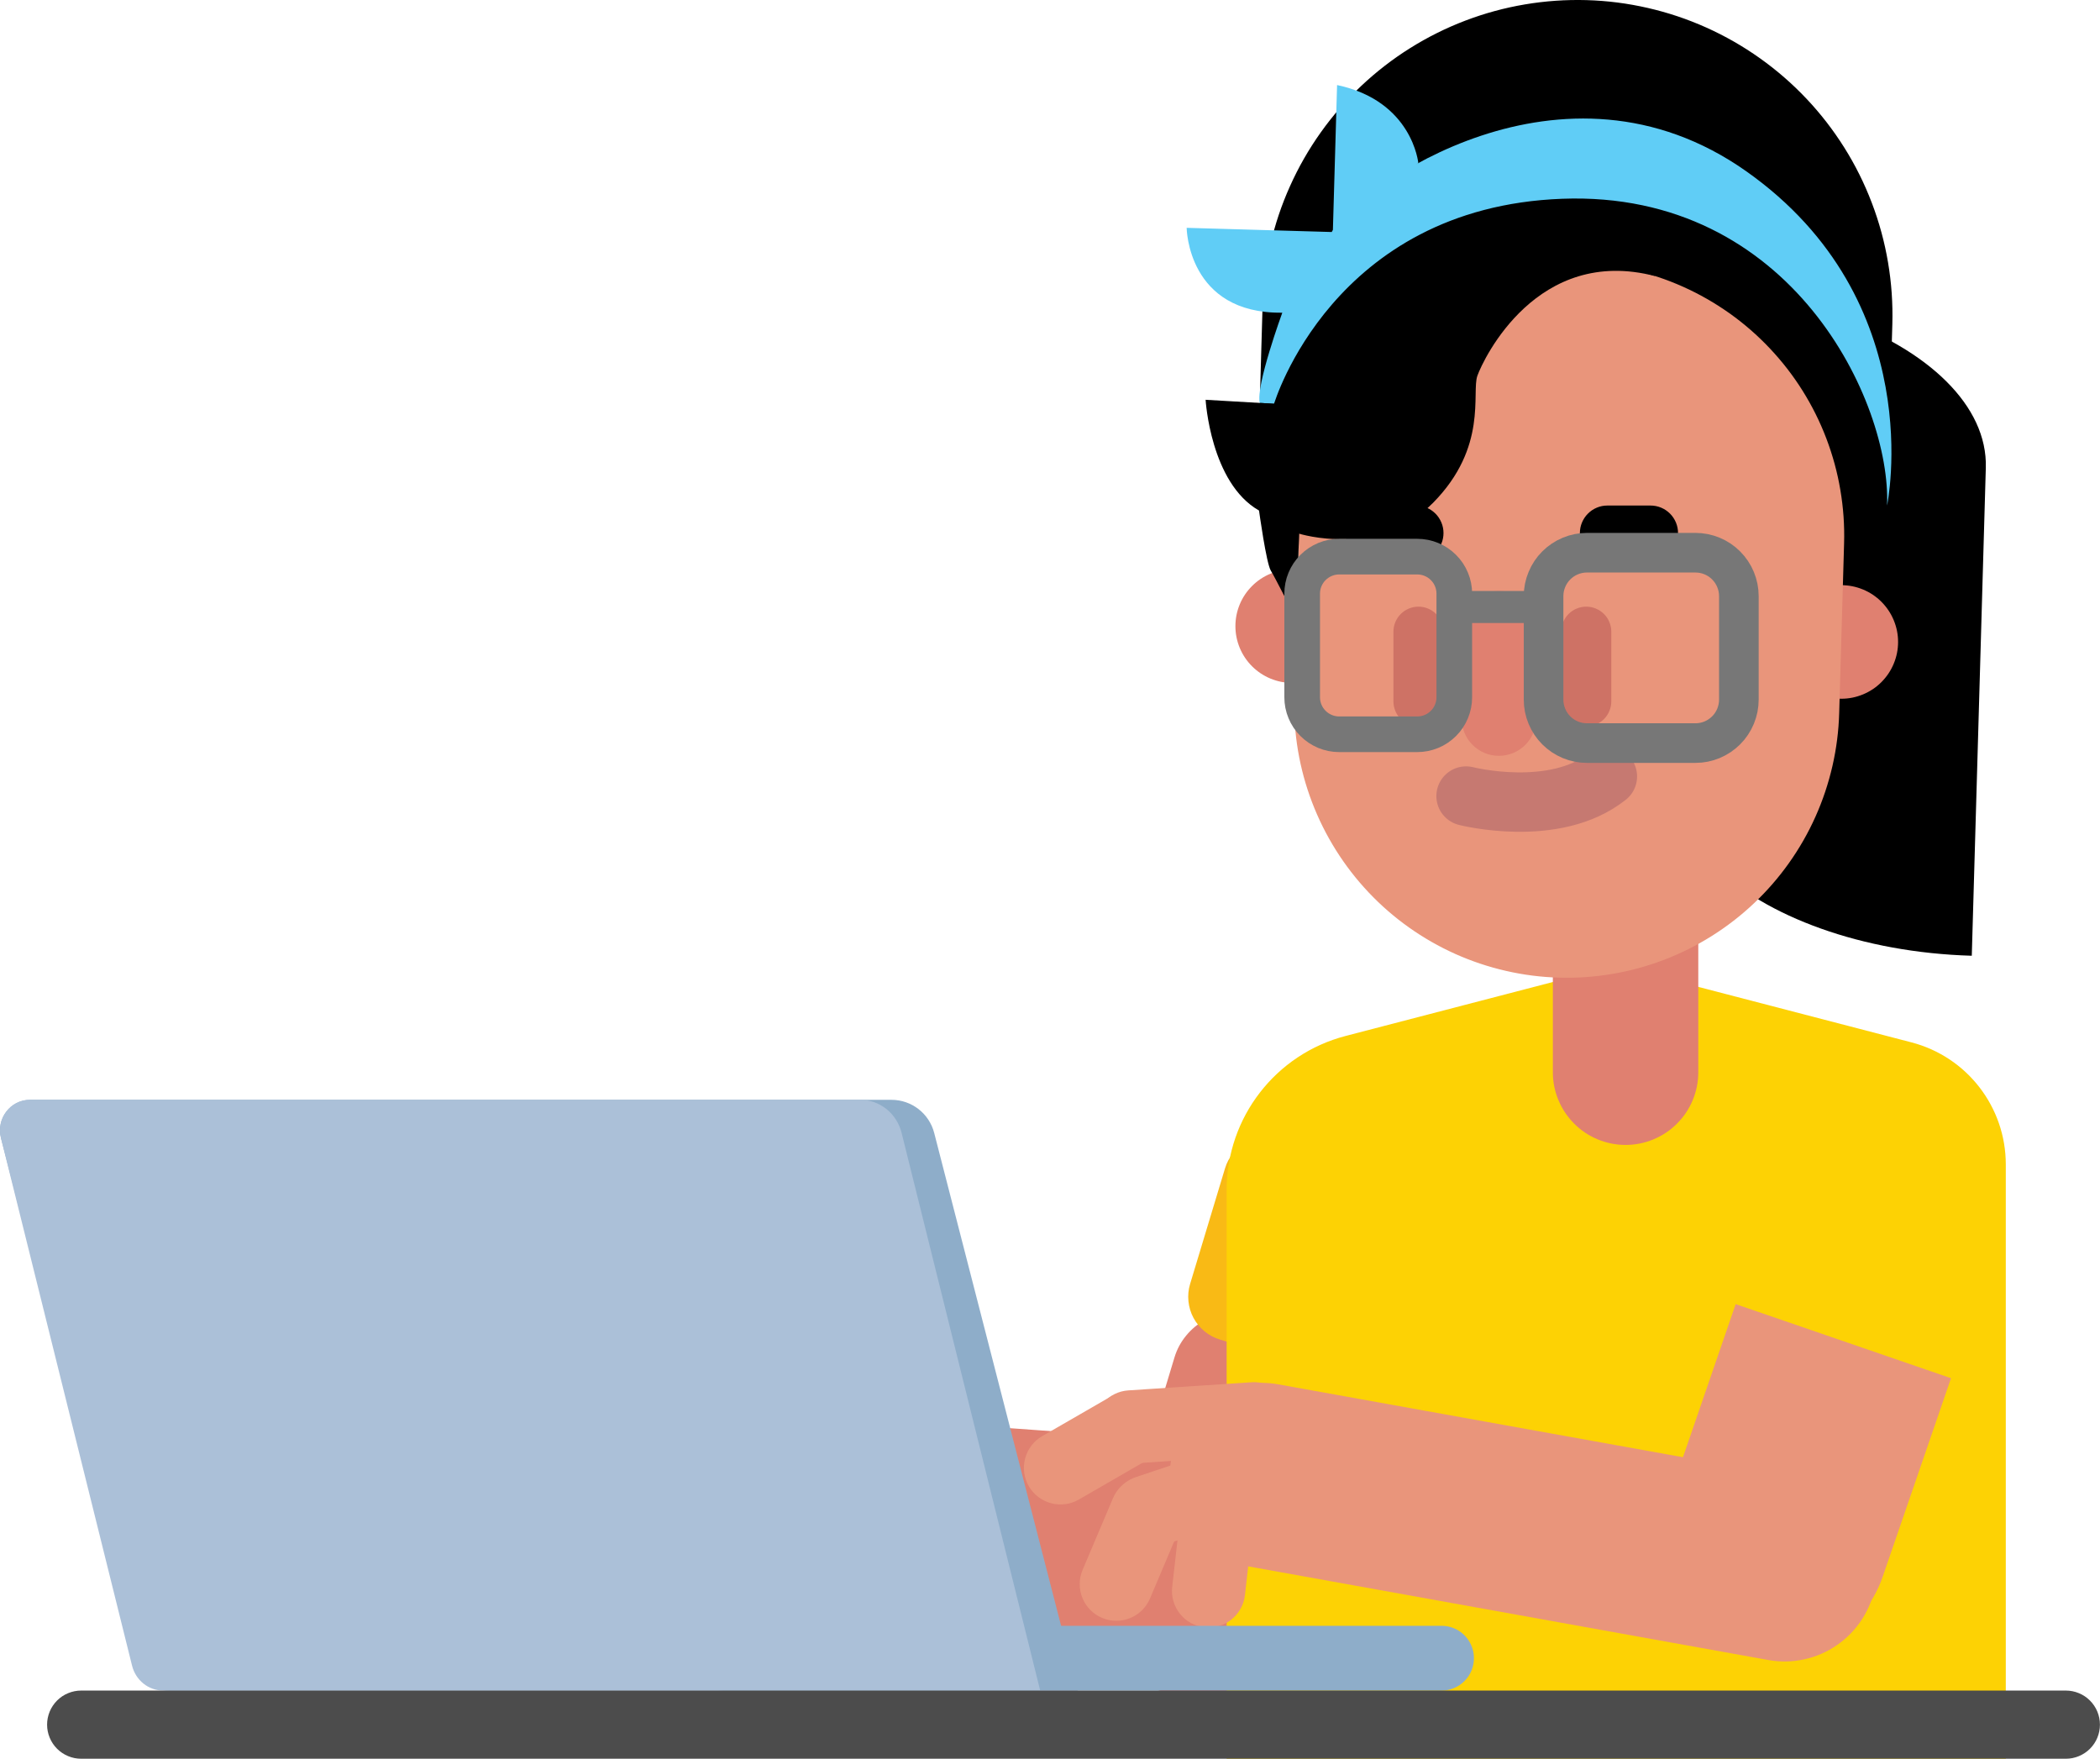
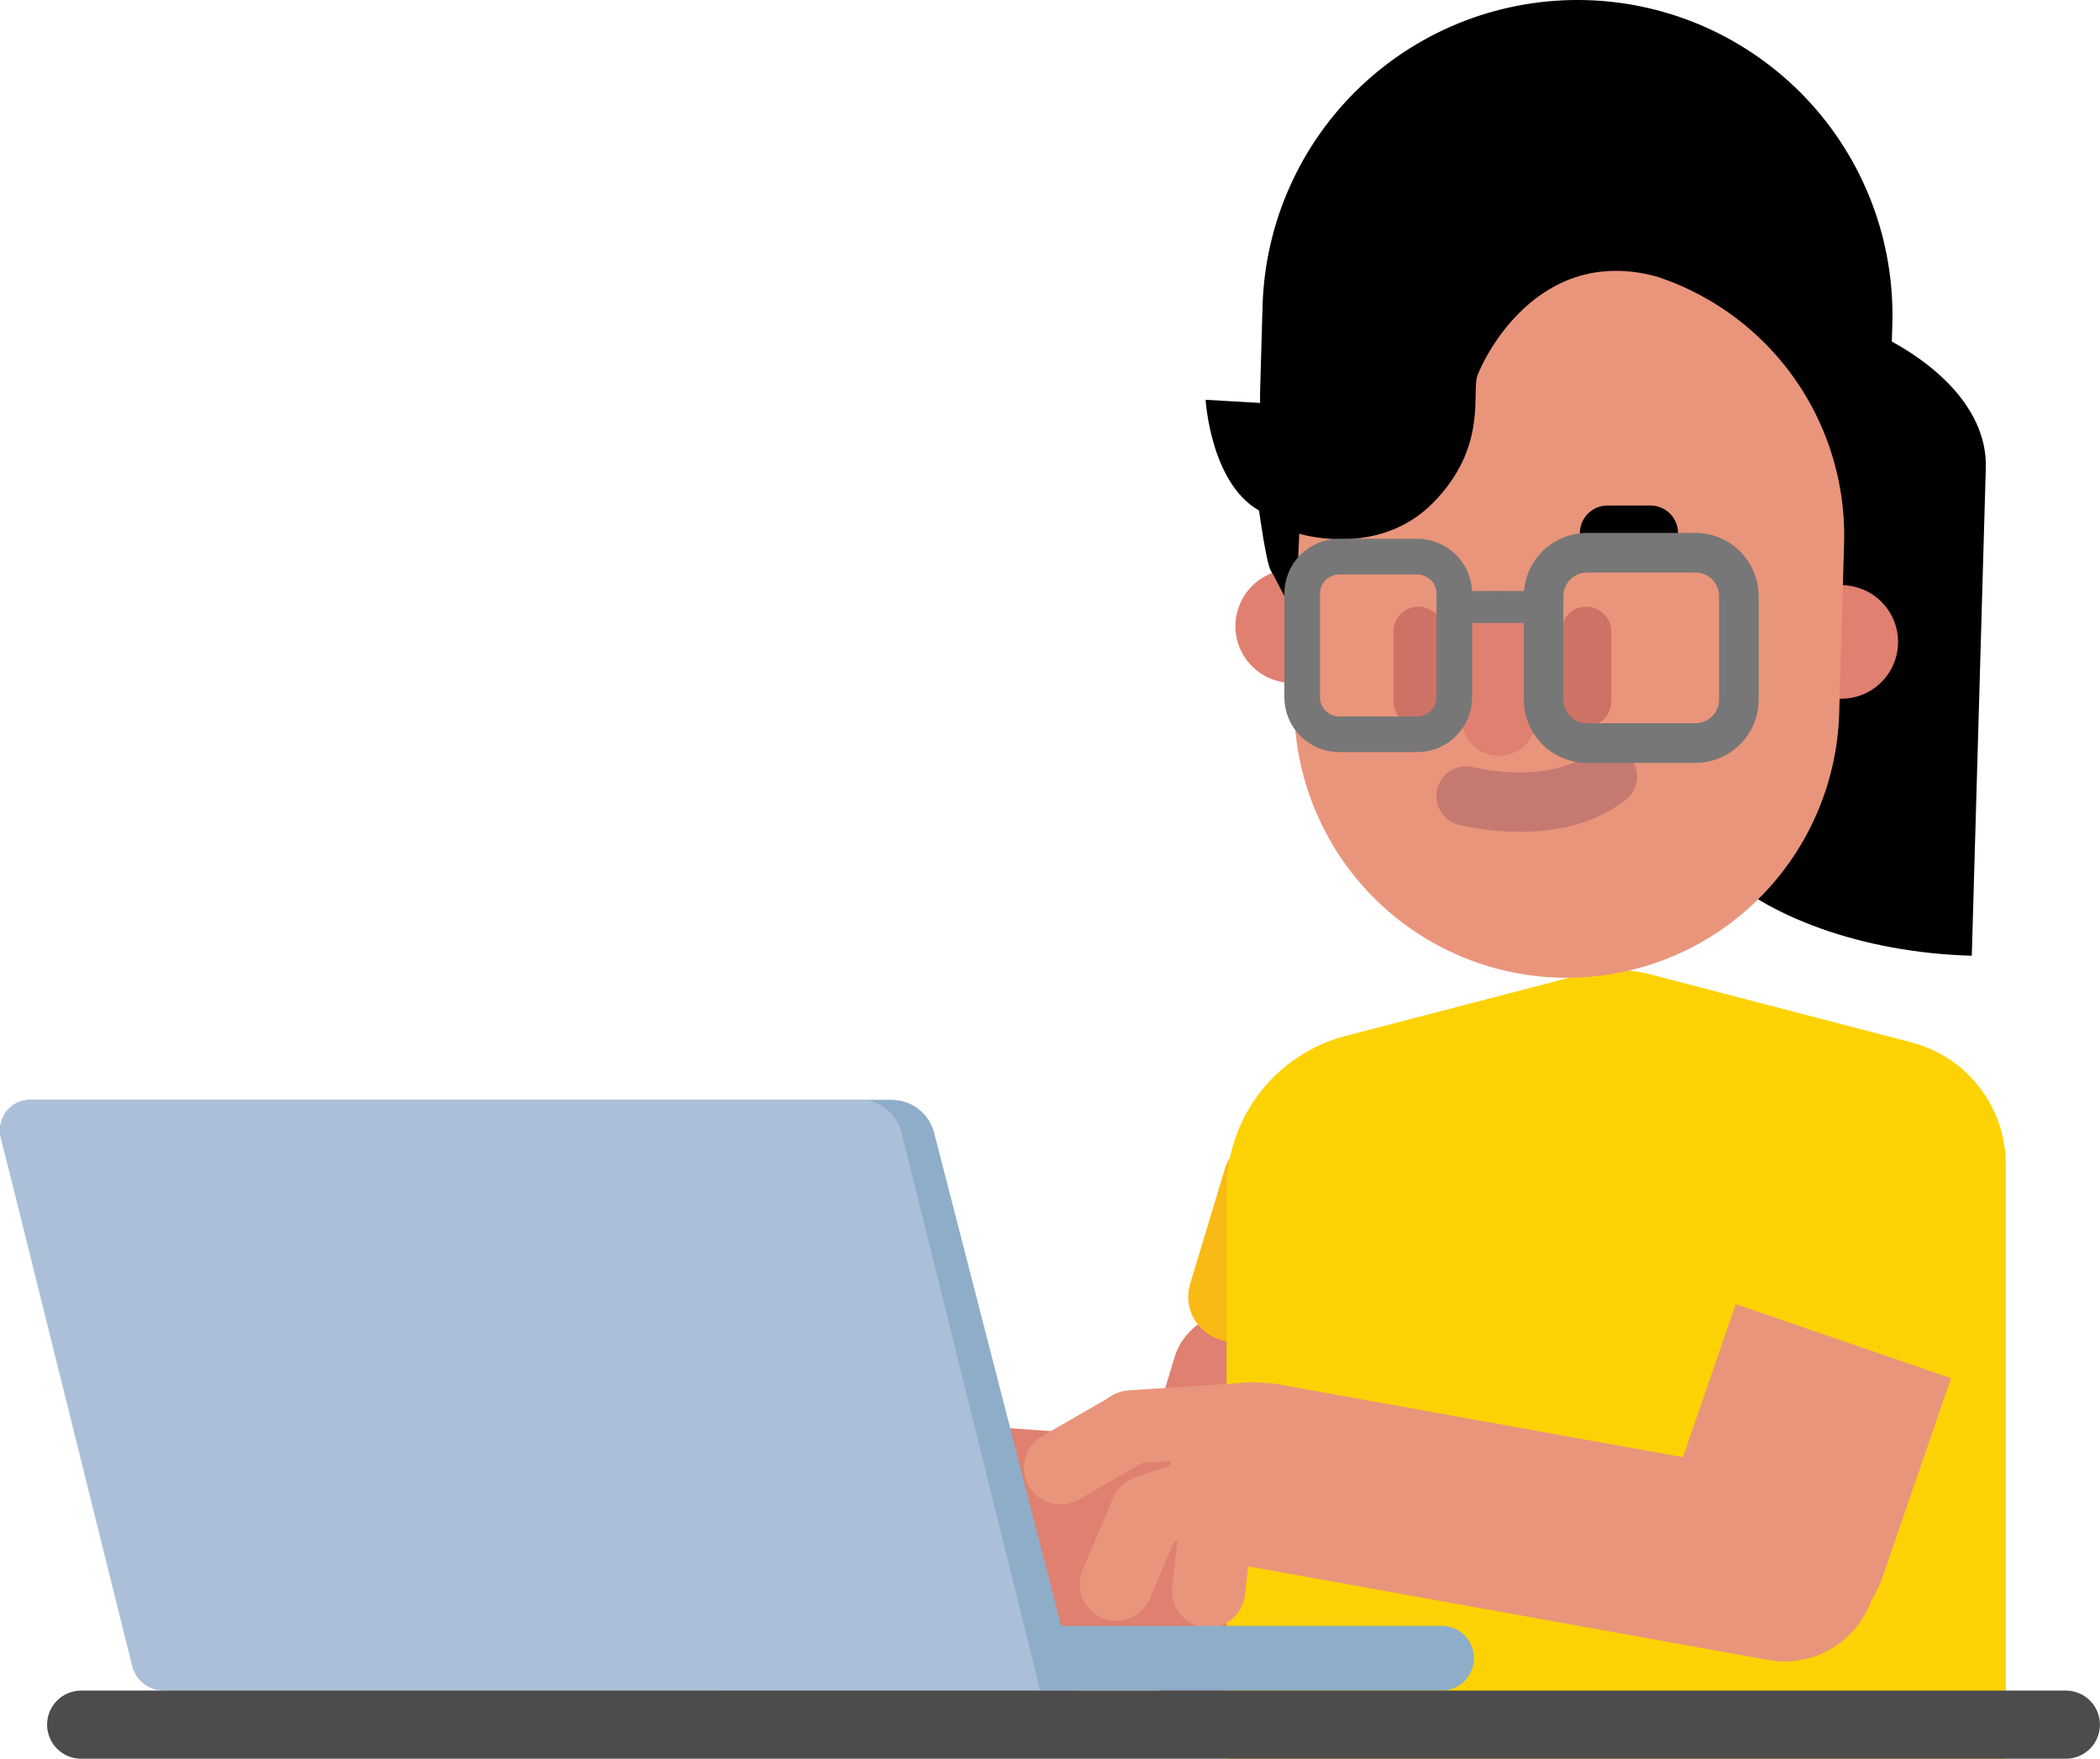
<svg xmlns="http://www.w3.org/2000/svg" version="1.1" id="Layer_1" x="0px" y="0px" width="90.97px" height="76.187px" viewBox="0 0 90.97 76.187" enable-background="new 0 0 90.97 76.187" xml:space="preserve">
  <path fill="#E08070" d="M47.627,69.568l3.248-10.761c0.105-0.35,0.273-0.666,0.506-0.949c0.231-0.283,0.509-0.512,0.831-0.684  c0.322-0.174,0.665-0.277,1.029-0.314c0.364-0.036,0.722-0.002,1.071,0.104l2.369,0.716c0.35,0.105,0.667,0.274,0.95,0.506  c0.282,0.231,0.511,0.509,0.684,0.831s0.278,0.666,0.313,1.029c0.037,0.364,0.002,0.722-0.104,1.072l-3.248,10.76  c-0.105,0.35-0.274,0.666-0.506,0.949c-0.232,0.283-0.509,0.512-0.832,0.685c-0.322,0.173-0.665,0.277-1.029,0.313  c-0.363,0.037-0.721,0.002-1.07-0.104l-2.369-0.715c-0.351-0.106-0.668-0.275-0.95-0.507c-0.283-0.231-0.511-0.509-0.685-0.831  c-0.172-0.322-0.277-0.666-0.313-1.029C47.486,70.275,47.521,69.919,47.627,69.568z" />
  <path fill="#E08070" d="M41.472,61.703l11.005,0.789c0.379,0.027,0.737,0.126,1.076,0.296c0.34,0.17,0.634,0.398,0.883,0.685  c0.248,0.287,0.432,0.61,0.552,0.971s0.166,0.729,0.14,1.108l-0.206,2.869c-0.027,0.379-0.126,0.738-0.296,1.077  s-0.398,0.634-0.686,0.882c-0.286,0.248-0.609,0.433-0.97,0.553c-0.36,0.119-0.729,0.166-1.108,0.139l-11.004-0.789  c-0.378-0.027-0.738-0.125-1.077-0.295s-0.633-0.398-0.881-0.686c-0.249-0.287-0.433-0.61-0.553-0.971  c-0.12-0.359-0.166-0.729-0.139-1.107l0.206-2.87c0.027-0.379,0.125-0.737,0.295-1.077c0.17-0.339,0.398-0.633,0.685-0.882  c0.287-0.248,0.61-0.433,0.971-0.552C40.724,61.723,41.093,61.677,41.472,61.703z" />
  <path fill="#F9BA15" d="M51.555,55.616l1.51-5c0.074-0.246,0.192-0.468,0.354-0.666c0.163-0.198,0.356-0.358,0.583-0.479  c0.226-0.121,0.466-0.194,0.721-0.22c0.256-0.025,0.506-0.001,0.751,0.072l3.949,1.193c0.245,0.073,0.468,0.191,0.666,0.354  c0.198,0.163,0.358,0.357,0.479,0.583s0.194,0.466,0.22,0.722c0.025,0.255,0.001,0.506-0.073,0.75l-1.51,5.002  c-0.074,0.244-0.191,0.467-0.354,0.665c-0.163,0.198-0.357,0.358-0.583,0.479s-0.466,0.194-0.722,0.22  c-0.255,0.025-0.506,0.001-0.75-0.073l-3.95-1.191c-0.245-0.074-0.468-0.192-0.665-0.355c-0.199-0.162-0.358-0.355-0.48-0.582  c-0.121-0.226-0.193-0.467-0.219-0.722S51.48,55.862,51.555,55.616z" />
  <path fill="#FDD204" d="M86.889,76.187H53.137V51.546c0-3.139,2.119-5.881,5.156-6.671l10.267-2.673  c0.953-0.248,1.953-0.248,2.905,0l11.336,2.951c2.408,0.627,4.088,2.801,4.088,5.287V76.187z" />
-   <path fill="#E08070" d="M67.268,46.446v-6.055c0-0.418,0.08-0.82,0.24-1.206s0.387-0.727,0.683-1.022s0.636-0.523,1.022-0.683  c0.386-0.16,0.787-0.24,1.205-0.24l0,0c0.418,0,0.82,0.08,1.206,0.24s0.727,0.388,1.022,0.683c0.295,0.295,0.522,0.636,0.683,1.022  s0.239,0.788,0.239,1.206v6.055c0,0.418-0.079,0.819-0.239,1.205c-0.16,0.387-0.388,0.727-0.683,1.022  c-0.296,0.296-0.637,0.523-1.022,0.683c-0.386,0.16-0.788,0.24-1.206,0.24s-0.819-0.08-1.205-0.24  c-0.387-0.159-0.727-0.387-1.022-0.683s-0.522-0.636-0.683-1.022C67.348,47.266,67.268,46.864,67.268,46.446z" />
  <path fill="#E08070" d="M55.977,24.664c0.326,0,0.64,0.062,0.941,0.187c0.301,0.125,0.567,0.303,0.798,0.533  s0.409,0.497,0.533,0.798c0.125,0.302,0.188,0.615,0.188,0.941s-0.063,0.64-0.188,0.941c-0.124,0.302-0.303,0.567-0.533,0.798  c-0.23,0.23-0.497,0.408-0.798,0.533c-0.302,0.125-0.615,0.187-0.941,0.187s-0.641-0.063-0.941-0.187  c-0.301-0.125-0.567-0.303-0.798-0.533c-0.231-0.231-0.409-0.497-0.534-0.798c-0.124-0.301-0.187-0.615-0.187-0.941  s0.063-0.64,0.187-0.941c0.125-0.301,0.303-0.567,0.534-0.798c0.23-0.23,0.497-0.408,0.798-0.533S55.65,24.664,55.977,24.664z" />
  <path d="M54.59,16.825l0.103-3.572c0.025-0.896,0.139-1.78,0.339-2.654c0.199-0.873,0.482-1.719,0.85-2.536  c0.366-0.818,0.809-1.592,1.328-2.322s1.104-1.403,1.756-2.018c0.652-0.615,1.357-1.161,2.116-1.637s1.558-0.874,2.395-1.193  c0.837-0.319,1.698-0.553,2.581-0.702s1.773-0.211,2.669-0.186c0.896,0.025,1.78,0.139,2.653,0.339  c0.873,0.2,1.719,0.483,2.537,0.85c0.816,0.367,1.591,0.81,2.321,1.329s1.403,1.104,2.019,1.756c0.615,0.651,1.16,1.357,1.637,2.116  s0.873,1.557,1.192,2.395s0.554,1.698,0.702,2.581c0.15,0.884,0.211,1.773,0.186,2.669l-0.103,3.572  c-0.026,0.896-0.139,1.78-0.339,2.653s-0.483,1.719-0.85,2.537c-0.367,0.817-0.81,1.592-1.328,2.322  c-0.52,0.73-1.105,1.403-1.756,2.018c-0.652,0.615-1.357,1.161-2.116,1.637s-1.558,0.874-2.395,1.192s-1.698,0.553-2.581,0.703  c-0.884,0.149-1.773,0.211-2.669,0.186s-1.78-0.139-2.653-0.339s-1.719-0.483-2.537-0.85c-0.817-0.367-1.592-0.81-2.322-1.329  c-0.729-0.519-1.402-1.104-2.018-1.756c-0.615-0.652-1.16-1.357-1.637-2.116c-0.477-0.759-0.873-1.558-1.192-2.395  c-0.319-0.837-0.554-1.698-0.702-2.582C54.625,18.61,54.563,17.721,54.59,16.825z" />
  <path d="M79.648,13.769c-3.946,1.153-6.661,3.432-6.737,6.115l-0.399,13.85c-0.077,2.684,2.501,5.115,6.375,6.492  c1.914,0.682,4.145,1.106,6.529,1.175l0.21-7.289l0.398-13.85C86.102,17.578,83.524,15.147,79.648,13.769z" />
-   <path fill="#60CDF6" d="M57.686,10.05l-6.281-0.181c0,0,0.031,3.73,4.143,3.676c0,0-1.162,3.177-0.976,3.909l0.62,0.036  c0,0,2.525-8.51,12.483-8.88s14.252,8.838,14.071,13.288c0,0,1.861-8.857-6.094-14.475S58.953,8.048,57.686,10.05z" />
-   <path fill="#60CDF6" d="M57.921,3.684l-0.198,6.859l3.717-3.479C61.439,7.064,61.191,4.374,57.921,3.684z" />
  <path fill="#E08070" d="M79.763,25.349c0.326,0,0.64,0.063,0.941,0.187c0.302,0.125,0.567,0.303,0.798,0.533  c0.23,0.231,0.408,0.497,0.533,0.798c0.125,0.301,0.188,0.615,0.188,0.941s-0.063,0.64-0.188,0.941  c-0.125,0.301-0.303,0.567-0.533,0.798s-0.496,0.408-0.798,0.533s-0.615,0.188-0.941,0.188s-0.64-0.063-0.941-0.188  s-0.567-0.303-0.798-0.533s-0.408-0.497-0.533-0.798c-0.125-0.302-0.188-0.615-0.188-0.941s0.063-0.64,0.188-0.941  c0.125-0.302,0.303-0.567,0.533-0.798c0.23-0.23,0.496-0.408,0.798-0.533C79.123,25.411,79.437,25.349,79.763,25.349z" />
  <path fill="#E9957B" d="M56.068,30.208l0.212-7.351c0.022-0.775,0.12-1.541,0.293-2.296c0.173-0.755,0.419-1.487,0.735-2.194  c0.317-0.708,0.7-1.377,1.149-2.009c0.449-0.632,0.956-1.214,1.52-1.747s1.174-1.004,1.831-1.416  c0.656-0.412,1.348-0.756,2.072-1.032c0.724-0.275,1.469-0.479,2.232-0.607c0.765-0.129,1.535-0.183,2.31-0.161  s1.54,0.12,2.296,0.293c0.756,0.173,1.487,0.418,2.195,0.735c0.707,0.317,1.377,0.701,2.009,1.149  c0.632,0.449,1.214,0.956,1.746,1.52s1.005,1.174,1.417,1.831c0.411,0.657,0.756,1.348,1.031,2.072s0.479,1.469,0.607,2.233  c0.13,0.764,0.184,1.534,0.161,2.309l-0.212,7.351c-0.022,0.775-0.12,1.541-0.293,2.296c-0.174,0.755-0.418,1.487-0.735,2.194  c-0.317,0.708-0.7,1.377-1.149,2.009s-0.955,1.214-1.52,1.747c-0.563,0.532-1.174,1.004-1.83,1.416  c-0.657,0.412-1.348,0.756-2.072,1.032c-0.725,0.275-1.469,0.479-2.234,0.607c-0.764,0.129-1.533,0.184-2.309,0.16  c-0.775-0.021-1.54-0.119-2.296-0.293c-0.756-0.173-1.487-0.418-2.194-0.734c-0.708-0.318-1.377-0.701-2.01-1.15  c-0.632-0.449-1.214-0.955-1.746-1.519s-1.004-1.174-1.416-1.831c-0.412-0.657-0.756-1.348-1.032-2.072s-0.479-1.469-0.608-2.233  C56.1,31.753,56.047,30.983,56.068,30.208z" />
  <path d="M52.226,17.318c0,0,0.208,3.599,2.314,4.798c0,0,0.313,2.289,0.512,2.606c0.198,0.316,0.965,1.875,1.115,2.07l0.105-3.676  c0,0,3.423,1.083,5.807-1.335c2.384-2.418,1.657-4.77,1.92-5.505s2.593-5.649,7.703-4.315c0,0-4.188-3.183-8.703-1.137  c-4.515,2.046-7.808,6.666-7.808,6.666L52.226,17.318z" />
  <path fill="#CE7265" d="M60.362,30.382v-3.018c0-0.144,0.027-0.282,0.083-0.415c0.055-0.133,0.133-0.25,0.234-0.352  s0.219-0.18,0.352-0.235s0.271-0.083,0.415-0.083s0.282,0.027,0.415,0.083s0.25,0.133,0.352,0.235s0.18,0.219,0.234,0.352  c0.056,0.133,0.083,0.271,0.083,0.415v3.018c0,0.144-0.027,0.282-0.083,0.415c-0.055,0.133-0.133,0.25-0.234,0.352  s-0.219,0.18-0.352,0.235c-0.133,0.055-0.271,0.083-0.415,0.083s-0.282-0.027-0.415-0.083c-0.133-0.055-0.25-0.133-0.352-0.235  s-0.18-0.219-0.234-0.352C60.39,30.665,60.362,30.526,60.362,30.382z" />
  <path fill="#E08070" d="M63.317,31.126v-3.911c0-0.214,0.041-0.42,0.123-0.618c0.082-0.198,0.198-0.373,0.351-0.524  c0.15-0.151,0.326-0.268,0.523-0.35c0.198-0.082,0.404-0.123,0.618-0.123l0,0c0.214,0,0.421,0.041,0.618,0.123  c0.198,0.082,0.373,0.199,0.524,0.35s0.269,0.326,0.351,0.524c0.081,0.198,0.122,0.404,0.122,0.618v3.911  c0,0.214-0.041,0.42-0.122,0.618c-0.082,0.198-0.199,0.373-0.351,0.524s-0.326,0.268-0.524,0.35  c-0.197,0.082-0.404,0.123-0.618,0.123s-0.42-0.041-0.618-0.123c-0.197-0.082-0.373-0.199-0.523-0.35  c-0.152-0.151-0.269-0.326-0.351-0.524S63.317,31.341,63.317,31.126z" />
  <path fill="#CE7265" d="M67.632,30.382v-3.018c0-0.144,0.027-0.282,0.083-0.415c0.055-0.133,0.133-0.25,0.234-0.352  s0.219-0.18,0.352-0.235s0.271-0.083,0.415-0.083s0.282,0.027,0.415,0.083s0.25,0.133,0.352,0.235s0.18,0.219,0.234,0.352  c0.056,0.133,0.083,0.271,0.083,0.415v3.018c0,0.144-0.027,0.282-0.083,0.415c-0.055,0.133-0.133,0.25-0.234,0.352  s-0.219,0.18-0.352,0.235c-0.133,0.055-0.271,0.083-0.415,0.083l0,0c-0.144,0-0.282-0.027-0.415-0.083  c-0.133-0.055-0.25-0.133-0.352-0.235s-0.18-0.219-0.234-0.352C67.659,30.665,67.632,30.526,67.632,30.382z" />
  <path fill="none" stroke="#C67971" stroke-width="2.574" stroke-linecap="round" stroke-miterlimit="10" d="M63.509,34.484  c0,0,3.826,0.978,6.121-0.85" />
-   <path d="M58.279,23.091c0-0.158,0.03-0.311,0.091-0.456c0.061-0.146,0.146-0.275,0.259-0.387c0.111-0.112,0.24-0.198,0.387-0.259  c0.146-0.061,0.297-0.09,0.455-0.09h1.867c0.158,0,0.311,0.03,0.457,0.09c0.146,0.061,0.274,0.147,0.387,0.259  c0.111,0.111,0.197,0.24,0.258,0.387c0.061,0.146,0.091,0.298,0.091,0.456l0,0c0,0.158-0.03,0.31-0.091,0.456  c-0.061,0.146-0.146,0.274-0.258,0.387c-0.112,0.111-0.241,0.198-0.387,0.258c-0.146,0.061-0.299,0.091-0.457,0.091h-1.867  c-0.158,0-0.31-0.03-0.455-0.091c-0.146-0.06-0.275-0.146-0.387-0.258c-0.112-0.112-0.198-0.241-0.259-0.387  C58.31,23.4,58.279,23.249,58.279,23.091z" />
  <path d="M68.439,23.091c0-0.158,0.03-0.311,0.091-0.456c0.061-0.146,0.146-0.275,0.259-0.387c0.111-0.112,0.24-0.198,0.387-0.259  c0.146-0.061,0.297-0.09,0.455-0.09h1.867c0.158,0,0.311,0.03,0.457,0.09c0.146,0.061,0.274,0.147,0.387,0.259  c0.111,0.111,0.197,0.24,0.258,0.387c0.061,0.146,0.091,0.298,0.091,0.456c0,0.158-0.03,0.31-0.091,0.456  c-0.061,0.146-0.146,0.274-0.258,0.387c-0.112,0.111-0.241,0.198-0.387,0.258c-0.146,0.061-0.299,0.091-0.457,0.091h-1.867  c-0.158,0-0.31-0.03-0.455-0.091c-0.146-0.06-0.275-0.146-0.387-0.258c-0.112-0.112-0.198-0.241-0.259-0.387  C68.47,23.4,68.439,23.249,68.439,23.091z" />
  <path fill="none" stroke="#777777" stroke-width="1.544" stroke-miterlimit="10" d="M56.409,30.203v-4.487  c0-0.213,0.04-0.417,0.122-0.614c0.081-0.196,0.197-0.37,0.348-0.52s0.324-0.266,0.52-0.348c0.197-0.081,0.401-0.122,0.614-0.122  h3.382c0.213,0,0.418,0.041,0.613,0.122c0.197,0.082,0.37,0.197,0.521,0.348s0.267,0.324,0.348,0.52  c0.081,0.197,0.122,0.401,0.122,0.614v4.487c0,0.213-0.041,0.417-0.122,0.614c-0.081,0.196-0.197,0.37-0.348,0.52  s-0.323,0.266-0.521,0.348c-0.195,0.081-0.4,0.122-0.613,0.122h-3.382c-0.213,0-0.417-0.041-0.614-0.122  c-0.195-0.082-0.369-0.197-0.52-0.348s-0.267-0.324-0.348-0.52C56.449,30.62,56.409,30.416,56.409,30.203z" />
  <path fill="none" stroke="#777777" stroke-width="1.716" stroke-miterlimit="10" d="M66.866,30.308v-4.485  c0-0.25,0.048-0.489,0.144-0.72s0.23-0.434,0.407-0.61s0.38-0.313,0.61-0.408s0.471-0.143,0.72-0.143h4.698  c0.248,0,0.488,0.048,0.719,0.143s0.434,0.231,0.61,0.408s0.313,0.38,0.408,0.61c0.095,0.23,0.144,0.47,0.144,0.72v4.485  c0,0.25-0.049,0.49-0.144,0.72c-0.096,0.23-0.231,0.434-0.408,0.61s-0.38,0.312-0.61,0.408s-0.471,0.143-0.719,0.143h-4.698  c-0.249,0-0.489-0.047-0.72-0.143s-0.434-0.231-0.61-0.408s-0.312-0.38-0.407-0.61C66.914,30.798,66.866,30.558,66.866,30.308z" />
  <path fill="#E9957B" d="M72.225,65.1l2.962-8.608l9.329,3.209l-2.963,8.608c-0.105,0.307-0.239,0.6-0.402,0.88  c-0.163,0.279-0.352,0.541-0.566,0.783s-0.451,0.462-0.709,0.658c-0.258,0.195-0.531,0.365-0.822,0.507s-0.594,0.255-0.906,0.337  c-0.313,0.083-0.632,0.134-0.955,0.154c-0.323,0.02-0.646,0.008-0.967-0.036c-0.32-0.044-0.635-0.118-0.94-0.224  s-0.599-0.239-0.879-0.402s-0.541-0.352-0.784-0.566c-0.242-0.215-0.461-0.451-0.658-0.709c-0.195-0.258-0.365-0.531-0.507-0.822  s-0.255-0.594-0.337-0.907s-0.134-0.631-0.153-0.954c-0.021-0.324-0.009-0.646,0.036-0.967C72.045,65.72,72.119,65.405,72.225,65.1z  " />
  <path fill="#E9957B" d="M76.596,71.908l-22.632-4.075c-0.521-0.094-1.005-0.284-1.451-0.57c-0.446-0.287-0.819-0.647-1.122-1.082  c-0.303-0.436-0.51-0.912-0.623-1.43s-0.122-1.037-0.028-1.559c0.095-0.521,0.284-1.006,0.57-1.451  c0.286-0.446,0.647-0.82,1.083-1.123c0.435-0.302,0.911-0.51,1.429-0.622s1.038-0.122,1.56-0.028l22.631,4.075  c0.521,0.094,1.005,0.284,1.451,0.57c0.445,0.286,0.819,0.647,1.122,1.083c0.302,0.435,0.51,0.911,0.622,1.429  c0.113,0.518,0.123,1.037,0.029,1.559s-0.285,1.005-0.57,1.451c-0.287,0.446-0.647,0.82-1.083,1.122  c-0.435,0.303-0.911,0.51-1.429,0.623S77.117,72.002,76.596,71.908z" />
  <path fill="#E9957B" d="M44.566,64.378c-0.105-0.183-0.171-0.378-0.199-0.586c-0.027-0.209-0.014-0.415,0.041-0.618  c0.055-0.203,0.146-0.388,0.274-0.555s0.283-0.303,0.465-0.408l2.923-1.687c0.183-0.105,0.378-0.172,0.586-0.199  s0.415-0.014,0.618,0.04c0.203,0.055,0.388,0.146,0.555,0.274c0.166,0.127,0.303,0.282,0.408,0.465  c0.104,0.182,0.171,0.377,0.198,0.586c0.027,0.208,0.015,0.414-0.04,0.617s-0.146,0.389-0.273,0.555  c-0.129,0.167-0.283,0.303-0.466,0.408l-2.923,1.688c-0.182,0.105-0.377,0.172-0.586,0.199s-0.414,0.014-0.617-0.041  s-0.388-0.146-0.555-0.273C44.808,64.715,44.671,64.56,44.566,64.378z" />
  <path fill="#E9957B" d="M47.4,61.915c-0.014-0.21,0.013-0.414,0.08-0.613c0.068-0.199,0.171-0.378,0.31-0.536  s0.302-0.284,0.491-0.377c0.188-0.093,0.387-0.146,0.598-0.16l5.341-0.352c0.21-0.014,0.415,0.013,0.614,0.081  c0.198,0.067,0.377,0.17,0.535,0.309s0.283,0.303,0.377,0.491c0.093,0.188,0.146,0.388,0.16,0.598s-0.013,0.414-0.08,0.613  c-0.068,0.199-0.171,0.378-0.31,0.536s-0.302,0.283-0.491,0.377c-0.188,0.093-0.388,0.146-0.598,0.16l-5.342,0.352  c-0.209,0.014-0.414-0.014-0.613-0.081s-0.377-0.171-0.535-0.31s-0.284-0.302-0.377-0.49C47.467,62.323,47.414,62.124,47.4,61.915z" />
  <path fill="#E9957B" d="M47.739,70.083L47.739,70.083c-0.193-0.082-0.364-0.197-0.512-0.348c-0.147-0.149-0.261-0.322-0.339-0.517  c-0.079-0.195-0.118-0.397-0.116-0.608c0.001-0.21,0.043-0.412,0.125-0.605l1.317-3.107c0.082-0.193,0.197-0.364,0.348-0.512  s0.322-0.261,0.518-0.34c0.194-0.078,0.396-0.117,0.607-0.115s0.412,0.043,0.605,0.125c0.194,0.082,0.365,0.198,0.512,0.348  c0.148,0.15,0.262,0.322,0.34,0.518c0.079,0.195,0.117,0.397,0.116,0.607c-0.002,0.211-0.044,0.413-0.126,0.606l-1.316,3.107  c-0.082,0.193-0.198,0.364-0.348,0.512c-0.15,0.147-0.322,0.261-0.518,0.339c-0.195,0.08-0.397,0.118-0.607,0.116  C48.135,70.208,47.934,70.165,47.739,70.083z" />
  <path fill="#E9957B" d="M48.219,65.987L48.219,65.987c-0.066-0.199-0.093-0.404-0.078-0.614s0.068-0.409,0.163-0.597  c0.094-0.188,0.22-0.352,0.379-0.489s0.338-0.24,0.537-0.307l3.2-1.07c0.2-0.066,0.404-0.093,0.614-0.077  c0.21,0.014,0.409,0.068,0.597,0.162c0.188,0.094,0.352,0.221,0.49,0.379c0.137,0.159,0.24,0.338,0.307,0.537  c0.066,0.2,0.092,0.404,0.078,0.614c-0.016,0.21-0.07,0.409-0.164,0.597c-0.094,0.188-0.22,0.352-0.379,0.49  c-0.158,0.137-0.338,0.239-0.537,0.307l-3.201,1.069c-0.199,0.066-0.403,0.093-0.613,0.078s-0.408-0.069-0.597-0.163  s-0.352-0.221-0.489-0.379C48.388,66.365,48.285,66.187,48.219,65.987z" />
  <path fill="#E9957B" d="M52.176,70.492c-0.209-0.024-0.406-0.087-0.59-0.188s-0.342-0.235-0.473-0.4  c-0.131-0.164-0.225-0.348-0.283-0.549c-0.059-0.203-0.075-0.408-0.051-0.617l0.381-3.354c0.023-0.209,0.086-0.405,0.188-0.589  c0.103-0.185,0.235-0.342,0.4-0.473c0.164-0.131,0.348-0.226,0.55-0.283s0.407-0.075,0.616-0.052s0.406,0.087,0.59,0.188  c0.184,0.103,0.342,0.235,0.473,0.399c0.131,0.165,0.225,0.348,0.283,0.551c0.058,0.201,0.075,0.407,0.051,0.616l-0.381,3.354  c-0.023,0.209-0.086,0.405-0.188,0.589c-0.103,0.184-0.236,0.342-0.4,0.473s-0.348,0.226-0.55,0.283  C52.59,70.499,52.385,70.516,52.176,70.492z" />
  <path fill="#8EADC9" d="M29.926,71.829c0-0.186,0.036-0.365,0.107-0.537c0.071-0.172,0.172-0.323,0.304-0.455  c0.132-0.131,0.284-0.232,0.456-0.304c0.171-0.071,0.351-0.106,0.537-0.106h31.117c0.186,0,0.365,0.035,0.537,0.106  s0.323,0.173,0.455,0.304c0.131,0.132,0.232,0.283,0.304,0.455s0.106,0.352,0.106,0.537s-0.035,0.365-0.106,0.537  s-0.173,0.323-0.304,0.455c-0.132,0.131-0.283,0.232-0.455,0.304s-0.352,0.106-0.537,0.106H31.329c-0.186,0-0.365-0.035-0.537-0.106  c-0.172-0.071-0.324-0.173-0.456-0.304c-0.131-0.132-0.233-0.283-0.304-0.455C29.961,72.194,29.926,72.015,29.926,71.829z" />
  <path fill="#8EADC9" d="M46.688,73.231H7.322c-0.657,0-1.23-0.444-1.394-1.08L0.042,49.294c-0.215-0.837,0.416-1.652,1.281-1.652  h37.293c0.873,0,1.635,0.59,1.853,1.436L46.688,73.231z" />
  <path fill="#ABC0D8" d="M45.06,73.231H7.066c-0.634,0-1.188-0.444-1.346-1.08l-5.68-22.857c-0.208-0.837,0.402-1.652,1.236-1.652  H37.27c0.842,0,1.578,0.59,1.788,1.436L45.06,73.231z" />
  <path fill="#4C4C4C" d="M2.04,74.709c0-0.196,0.038-0.384,0.112-0.565c0.075-0.181,0.182-0.34,0.32-0.479s0.298-0.246,0.479-0.32  c0.181-0.075,0.369-0.113,0.565-0.113h85.975c0.195,0,0.385,0.038,0.565,0.113c0.181,0.074,0.341,0.182,0.479,0.32  s0.245,0.298,0.32,0.479c0.074,0.182,0.112,0.369,0.112,0.565l0,0c0,0.196-0.038,0.384-0.112,0.565  c-0.075,0.181-0.182,0.341-0.32,0.479c-0.139,0.138-0.299,0.245-0.479,0.319c-0.181,0.076-0.37,0.113-0.565,0.113H3.517  c-0.196,0-0.384-0.037-0.565-0.113c-0.181-0.074-0.341-0.182-0.479-0.319c-0.139-0.139-0.245-0.299-0.32-0.479  C2.078,75.093,2.04,74.905,2.04,74.709z" />
  <path fill="#777777" d="M62.711,26.294L62.711,26.294c0-0.192,0.068-0.355,0.203-0.491c0.136-0.136,0.299-0.204,0.491-0.204h3.001  c0.191,0,0.355,0.068,0.49,0.204c0.136,0.135,0.203,0.299,0.203,0.491s-0.067,0.355-0.203,0.491  c-0.135,0.136-0.299,0.204-0.49,0.204h-3.001c-0.192,0-0.355-0.068-0.491-0.204C62.779,26.65,62.711,26.486,62.711,26.294z" />
</svg>